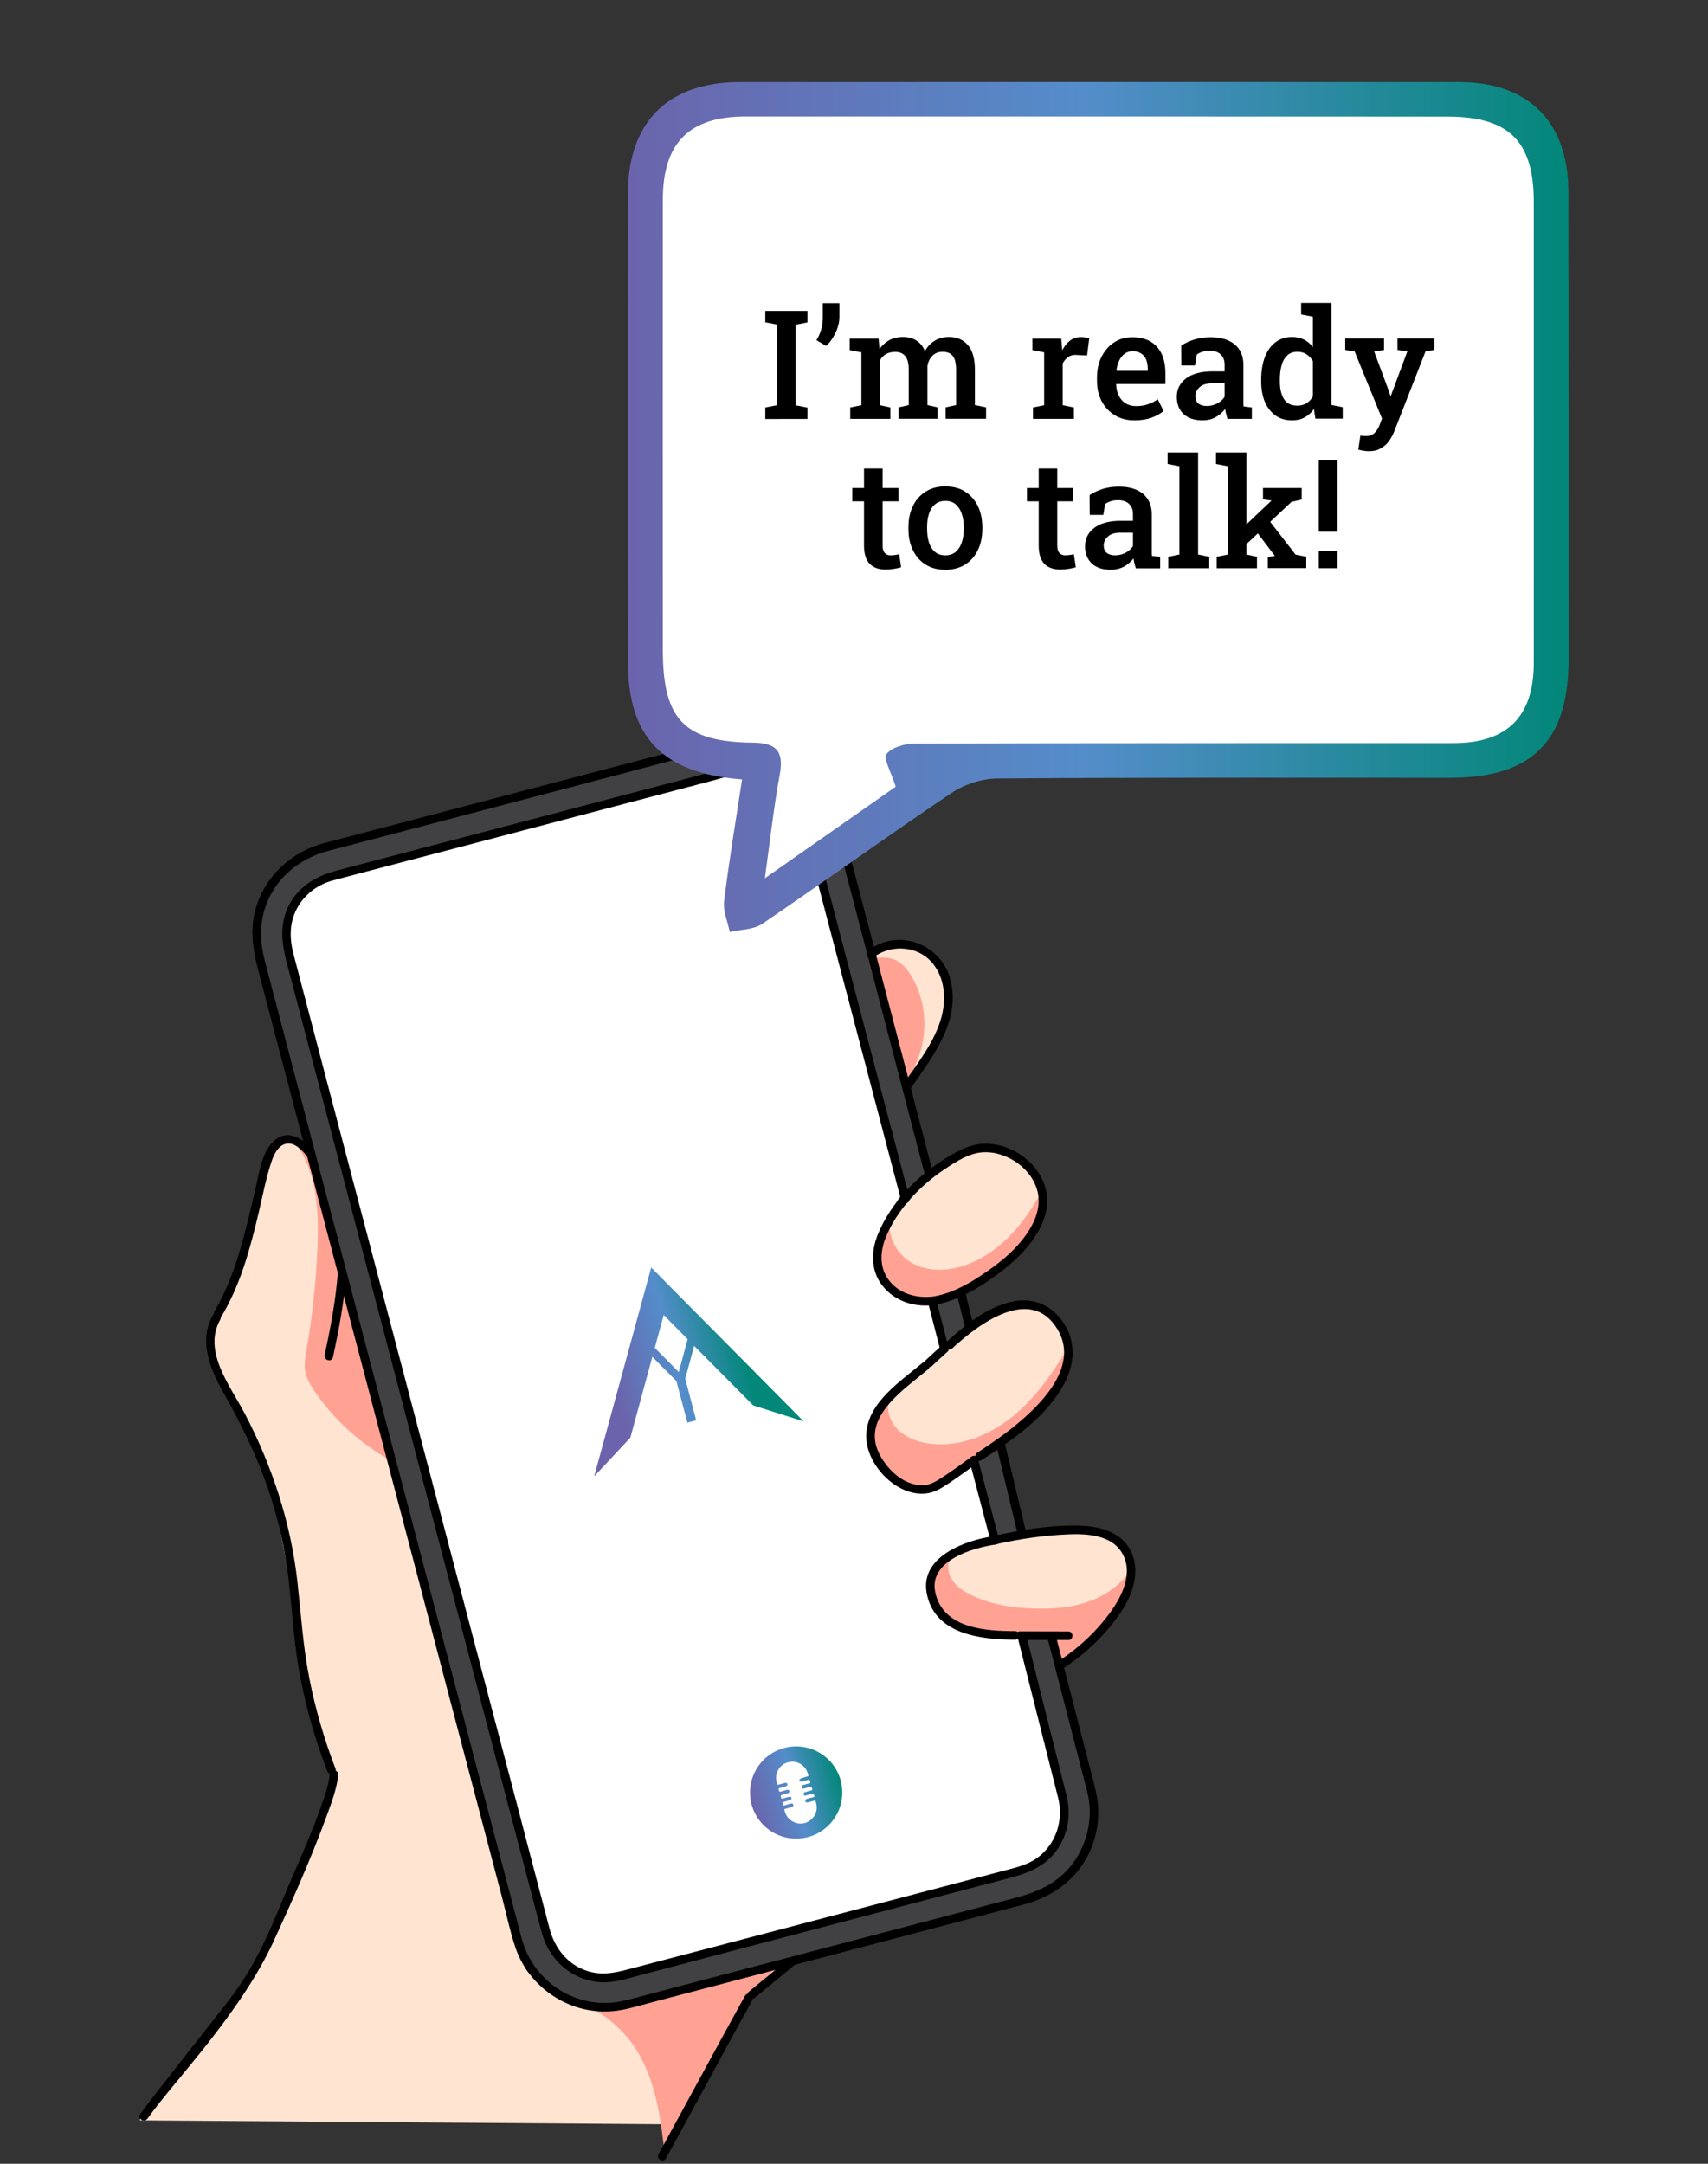
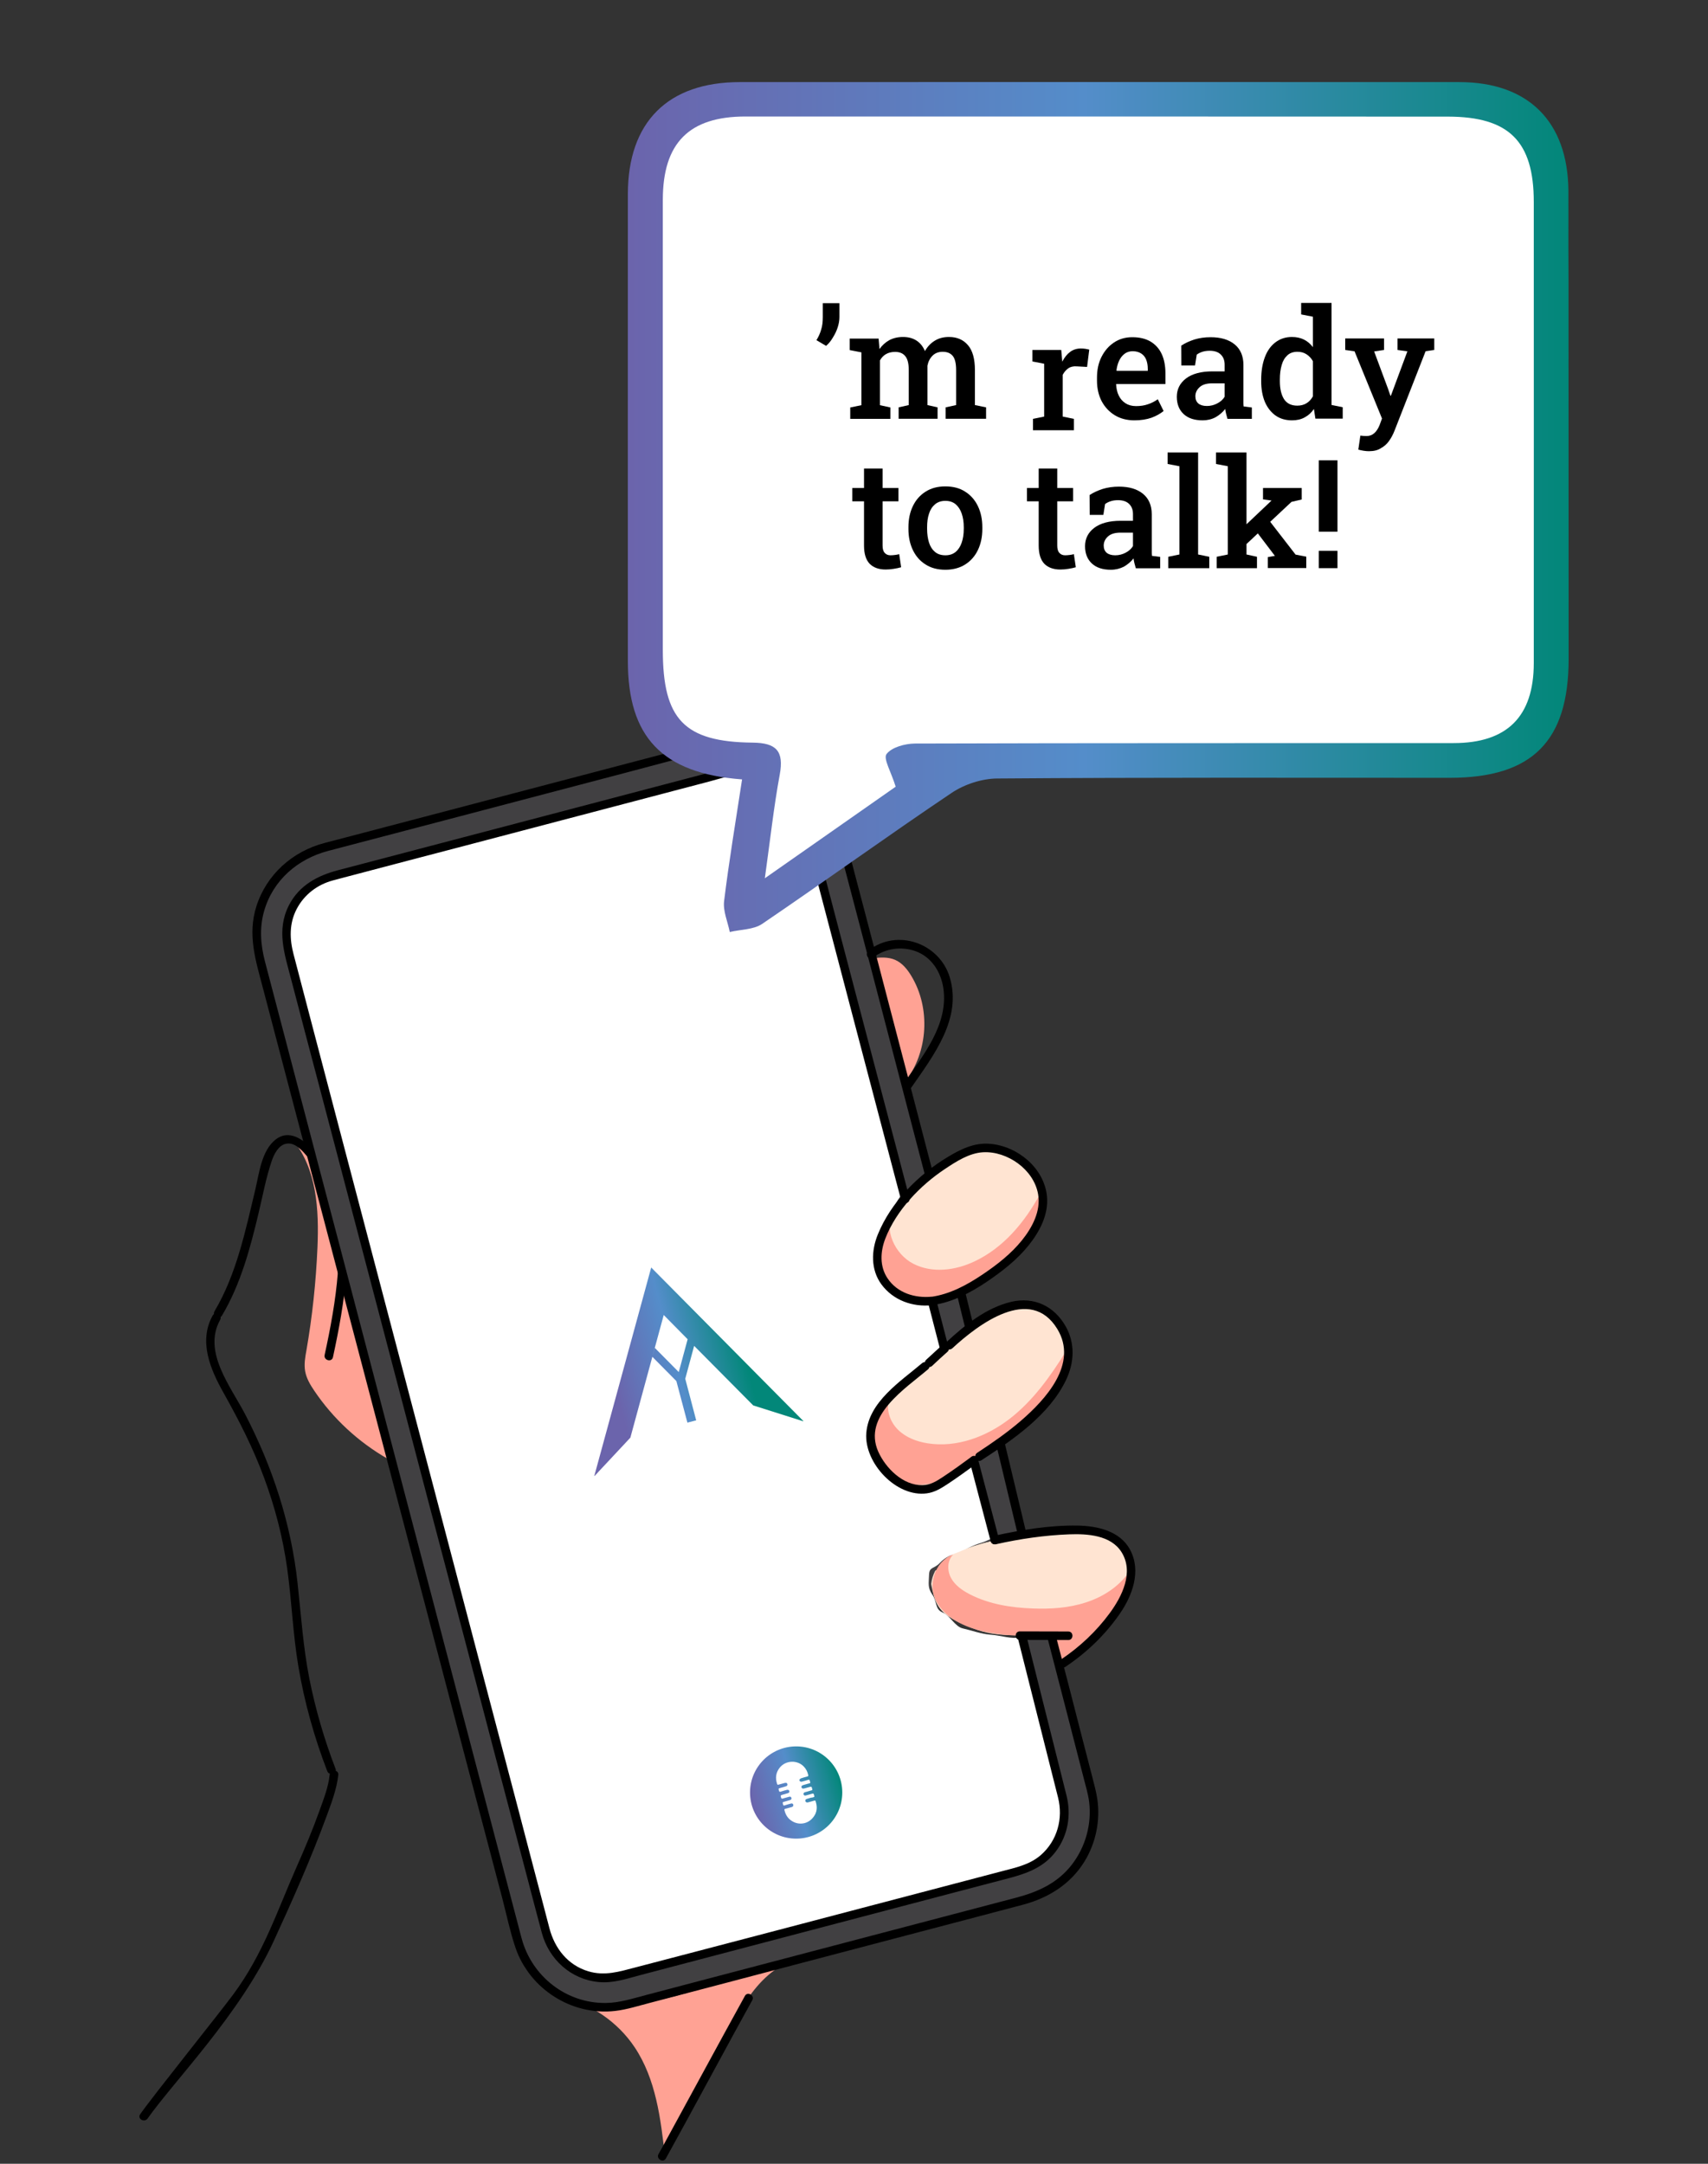
<svg xmlns="http://www.w3.org/2000/svg" version="1.1" x="0px" y="0px" viewBox="0 0 1500 1900" style="enable-background:new 0 0 1500 1900;" xml:space="preserve">
  <rect x="0" y="0" width="1500" height="1900" fill="#333333" stroke="none" />
  <style type="text/css">
	.st0{fill:#FFE4D2;}
	.st1{fill:#FFA294;}
	.st2{fill:#414042;}
	.st3{fill:#FFFFFF;}
	.st4{fill-rule:evenodd;clip-rule:evenodd;fill:url(#SVGID_1_);}
	.st5{fill:url(#SVGID_2_);}
	.st6{fill:url(#SVGID_3_);}
	.st7{fill-rule:evenodd;clip-rule:evenodd;fill:url(#SVGID_4_);}
	.st8{fill:url(#SVGID_5_);}
	.st9{fill:url(#SVGID_6_);}
	.st10{fill-rule:evenodd;clip-rule:evenodd;fill:url(#SVGID_7_);}
	.st11{fill:url(#SVGID_8_);}
	.st12{fill:url(#SVGID_9_);}
	.st13{fill-rule:evenodd;clip-rule:evenodd;fill:url(#SVGID_10_);}
	.st14{fill:url(#SVGID_11_);}
	.st15{fill:url(#SVGID_12_);}
</style>
  <g id="BG">
</g>
  <g id="Layer_1">
    <g>
      <g>
-         <path class="st0" d="M830.1,859.2c-3.9-13-13.6-23.6-26.2-28.6c-10.5-4.2-26.2-4.7-33.2,5.2c-3.3,0.4-6.1,3.1-5.1,7.5     c7.7,33.6,23.4,65.6,26.7,100.2c0.5,5.6,7.1,7.4,10.4,2.8c9.3-12.9,18.5-26.2,23.3-41.6C830.5,890.8,834.4,873.6,830.1,859.2z" />
        <path class="st1" d="M766.3,841.5c6.6-0.9,13.6-1.3,19.7,1.3c6.3,2.7,10.8,8.3,14.3,14.1c17.1,28.2,14.9,66.8-5.3,92.8     c-0.2-17.4-5.8-34.2-11.3-50.7C777.5,880.5,771.3,861.9,766.3,841.5z" />
        <g>
-           <path class="st0" d="M596.4,1865.4c8.3-16.7,15.8-32.7,27.2-47.4c10.3-13.2,17.2-26.2,23.7-41.7c5.6-13.3,16-27.1,27-37.1      c5.8-5.2,13.8-7.1,19.3-12.6c0.9-0.9,1.6-1.8,2.3-2.8c-1.8-0.1-3.6,0-5.3,0.1c-3.8,0.2-7.8,0.7-11.7,0.3      c-0.1,0.2-0.2,0.3-0.2,0.5c-37.3,13.7-63.2,13-100.5,26.7c-17.5,6.4-48.4,15.7-66.7,9.4c-14.5-5-35.6-20.9-44.7-33      c-22.8-30.3-23.6-74-33-109.9c-10.3-39.5-15.9-74.8-28.3-113.8c-12.3-38.9-19.8-81-33.4-119.5c-0.3-6.4-2.8-12.4-4.8-18.5      c-2.6-7.9-5.3-15.7-7.9-23.6c-4.9-15-9.6-30.1-14.2-45.2c-9.1-30.2-17.5-60.6-25.2-91.2c-7.6-30.2-14.6-60.5-20.9-91      c-6.3-30.5-11-61.7-21-91.2c-3.9-11.5-10.1-26.1-25.1-22.9c-3.9,0.8-7.3,2.8-10,5.4c-0.3-1.2-2.3-1.8-2.9-0.4      c-4.3,9.6-7.8,19-10.6,29.2c-2.9,10.7-5.5,21.3-8.1,32.1c-4.9,20.1-9,40.7-16.6,59.9c-7.1,17.9-16.8,35.2-18.3,54.7      c-1.5,20.2,9.6,34.7,20.1,50.7c21.3,32.4,31,70.1,38.7,107.7c8.6,41.9,16.4,83.9,24.8,125.9c4.6,23,8.1,46.6,15.5,68.9      c2.2,6.6,4.8,13.5,7.8,20.2c-8.7,28.7-16.3,57.6-26.8,85.7c-11.5,30.7-25.3,60.4-41.6,88.8c-8.1,14.1-16.9,28-26.1,41.4      c-4.6,6.7-9.4,13.3-14.3,19.8c-4.7,6.2-61.3,62.7-61.8,70.9" />
          <path class="st0" d="M897.8,1021.7c-12.3-9.5-29.1-17.6-44.8-12.9c-10,2.9-18.8,9.3-26.8,16.4c-4,2.3-7.6,5.3-11.3,8.3      c-6,4.9-12,9.9-17.4,15.5c-10.1,10.3-18.7,22.1-23.6,35.8c-5.1,14.1-3.7,28.7,5.7,40.6c3.9,5,8.8,9.7,14.5,12.6      c7.4,3.8,15.4,3.4,23.5,2.6c15.8-1.6,29.7-5.9,42.6-15.3c12.4-9,24-19.2,34.7-30.3c9.9-10.3,22.7-23,23.3-38.1      C918.7,1042.6,908.4,1029.9,897.8,1021.7z" />
          <path class="st0" d="M930.4,1166.7c-7.6-12.6-20.3-19.4-34.6-20.8c-2.2-0.2-3.9,0.8-5.1,2.3c-17.4,1-35,13.2-48.3,26.6      c-9.5,6.2-18.5,13.5-27.2,20.3c-12.3,9.6-24.4,19.8-35.5,30.8c-9.4,9.4-18,21.1-16.8,35.1c1.2,13.5,11.7,27.7,21.7,36.4      c24.5,21.1,57.7-4.1,77.5-19.5c13.7-10.6,27.6-20.9,40.8-32.1c11-9.3,22.5-19.5,28.6-32.9      C938.3,1198.4,938.8,1180.6,930.4,1166.7z" />
          <path class="st0" d="M994.1,1375.5c-2.6-18.8-16.5-30.6-33.8-32.6c-20.3-2.4-41.8,0.6-61.8,4c-11.5,2-23,4.6-34.2,7.8      c-5.4,1.6-10.8,3.3-16.1,5.2c-4.8,1.7-10.3,3-14.2,6.5c-4.1,1.9-7.3,6.8-9.7,12.1c-3.9-0.1-8.1,3.2-7.2,8.2      c0.6,3.7,1.2,7.5,2.1,11.1c0,0.1,0.1,0.2,0.1,0.3c1.4,6,3.5,11.7,8,16.4c6.9,7.3,18,11.6,27.2,15.3c11.2,4.5,23,6,35.1,6      c10.3,0,20.9-1.5,31.2-0.6c3.3,5.3,5.1,11.6,5.9,17.8c0.5,4.4,5.1,8.5,9.6,5.5c15.4-10.3,29.1-22.9,40.4-37.6      C987.4,1407.1,996.6,1393.8,994.1,1375.5z" />
          <path class="st1" d="M784.2,1063.2c-8.4,16.5,1.6,38.2,18.1,46.6s36.8,5.8,53.6-2.2c25.3-11.9,44.2-34.5,57.5-59.2      c2.1,17.1-4.7,34.5-15.4,47.9s-25.3,23.4-40.2,32c-11.8,6.8-24.4,13-38,14.6c-13.6,1.6-28.4-2.1-37.4-12.4      c-7.4-8.5-10-20.5-8.5-31.7C775.4,1087.7,780.6,1077.3,784.2,1063.2z" />
          <path class="st1" d="M780.8,1229c-2.8,9.3,1,19.7,7.9,26.5c6.9,6.8,16.5,10.4,26.1,11.9c25.5,4,51.7-5.9,72.1-21.7      c20.4-15.8,35.7-37.3,49.3-59.2c0.5,15-5.8,29.5-14.8,41.5c-9,12-20.5,21.8-31.9,31.4c-17.9,15.2-36.3,30.6-58.2,39.2      c-10.5,4.1-22,6.6-33,4.3c-15.9-3.3-29-16.9-32.3-32.9C762.7,1254.2,769.1,1236.8,780.8,1229z" />
          <path class="st1" d="M837.1,1365.1c-5.3,5.1-5.4,14-1.9,20.5s9.9,10.9,16.4,14.3c16.9,8.7,36.2,11.8,55.3,12.5      c15.7,0.6,31.7-0.4,46.7-5.3c15-4.8,29-13.8,37.9-26.7c-2.4,35.1-26.8,67.7-59.8,79.9c-3-8-5.9-16-8.9-24      c-22.5,0.5-45.5,0.7-67-5.9c-14.6-4.5-29.1-13.1-34.9-27.3S822.9,1369.3,837.1,1365.1z" />
          <path class="st1" d="M257.2,1001c21.1,25.5,23,61.4,21.6,94.4c-1.3,30.3-4.5,60.5-9.7,90.4c-1.1,6-2.2,12.2-1.1,18.3      c1.1,6.2,4.4,11.8,8,17.1c16.5,24.5,38.8,45.1,64.5,59.8c-15-87.5-36.6-173.9-64.5-258.2C273.2,1014.4,269.5,1005,257.2,1001z" />
          <path class="st1" d="M493.6,1753.6c25.7,6,49,22,63.7,44c18.7,27.9,23,62.8,26.7,96.3c6.7-28.4,25.4-52.2,39.5-77.7      c18.5-33.4,31.8-73.6,65.4-91.7c-25.3,7.5-50.6,15.1-76,22.6C577.1,1757.6,539.3,1768.3,493.6,1753.6z" />
          <path class="st2" d="M962.2,1583.7l-38.4-145.1c-11,1.4-22.3,1.5-33.2,0.6c-8.7-0.7-17.4-1.8-25.9-3.7      c-7.3-1.7-14.7-3.3-21.7-6.2c-7.4-3-13.9-7.4-18.6-14c-4.5-6.3-7-13.9-6.8-21.6c0.2-7.8,3.2-15.4,8.6-21.2      c5.5-5.9,12.9-10.3,20.4-13.1c8.3-3.2,17.3-4.1,25.8-6.7c8.8-2.7,17.5-6,26.7-7.2l-20.8-78.6c-5.2,4.6-10.8,8.8-17.1,11.6      c-1,0.4-2.1,0.4-2.9-0.2c-7.3,7.3-14.6,14.7-22.7,21c-8.8,6.8-18.8,11.5-30.2,10.1c-8.7-1.1-17-4.1-24-9.5      c-12.3-9.7-16.9-25.8-14.7-40.9c1.2-8,4.2-15.7,8.7-22.4c2.8-4.2,6.2-7.9,9.8-11.4c4.7-4.7,9.6-9.2,14.6-13.7      c9.5-8.5,19-16.9,28.9-24.9c4.5-3.7,9.1-7.4,13.4-11.4c3.4-3.1,6.6-6.5,9.1-10.3l-7.7-29.2c-8,3.7-16.6,6-25.6,6.1      c-9.3,0.1-18.8-2.1-27.2-6.1c-5.9-2.8-11.2-6.8-14.9-12.2c-6.7-9.9-5.5-22.6-1.7-33.3c4.5-12.8,12.1-24.3,20.3-35      c6.6-8.6,13.8-16.8,21.3-24.7L727.5,697c-14.4-39.3-61-51.2-78.5-46.5L264,750c-17.6,4.7-44,55.7-39.3,73.3l235,901.3      c4.7,17.6,61.5,44.6,79.1,39.9l379.5-100.4C936,1659.4,965.4,1622.9,962.2,1583.7z" />
          <path class="st3" d="M932.5,1568.5l-35.3-130.6c-10.3,1.4-17.1-1.7-27.4-2.5c-8.1-0.6-16.3-3.7-24.3-5.5      c-6.9-1.6-11.1-11.3-17.7-14c-6.9-2.8-4.7-9.7-9.1-15.8c-4.2-5.9-3-9.9-2.8-17.2c0.2-7.4,4.5-5.1,9.5-10.5      c5.2-5.5,10.8-7.4,17.8-10.1c7.8-3,10.1-4.9,18.1-7.4c8.3-2.6,4.6-2.9,13.2-4l-19.4-67.6c-4.9,4.4-1.2,0.7-7.1,3.4      c-0.9,0.4-6.6,4.3-7.4,3.7c-6.8,6.8-9.6,7.3-17.2,13.2c-8.3,6.4-20.5,1-31.2-0.3c-8.2-1-10.9-9.3-17.4-14.4      c-11.5-9.1-13.4-19.6-11.4-33.8c1.1-7.5,3.5-13.1,7.7-19.4c2.6-4,5.3-6.2,8.6-9.5c4.4-4.4,8.9-8.1,13.5-12.3      c8.9-8,16.3-15.2,25.5-22.8c4.3-3.5,7.4-3,11.4-6.8c3.1-2.9-6-6.5-3.7-10.1l-7.4-31.7c-7.5,3.4-8.1-0.1-16.6,0      c-8.7,0.1-11.2-4.9-19.1-8.6c-5.5-2.6-5.5-11.2-8.9-16.3c-6.3-9.3-5.1-13-1.5-23.1c4.2-12,1.3-20.2,9-30.2      c6.2-8.1,5.2-10.4,12.3-17.7l-85.4-323.3c-12.4-46.6-49.8-51.1-66.3-46.6L275.1,777c-16.5,4.4-27.4,44.6-23,61.1L475.4,1692      c4.4,16.5,32.7,51.1,49.3,46.6l375.7-97.9C916.9,1636.3,939.1,1615.1,932.5,1568.5z" />
          <g>
            <path d="M296.7,1117.6c-1.9,24.3-6.4,48.4-11.6,72.2c-1,4.7,6.2,6.7,7.3,2c5.3-24.5,9.9-49.2,11.8-74.2       C304.6,1112.7,297.1,1112.8,296.7,1117.6L296.7,1117.6z" />
            <path d="M195,1155.1c16.4-27.6,24.7-58.9,32.1-89.9c3.6-15.2,6.5-30.9,11.5-45.7c2-5.9,5.9-13.9,12.7-15.2       c7.9-1.6,14.4,6.4,19,11.7c3.2,3.7,8.5-1.7,5.3-5.3c-8.6-9.8-21.5-19.8-33.9-9.8c-12,9.8-14.1,29.2-17.4,43.3       c-8.8,36.6-16.5,74.4-35.9,107.2C186,1155.5,192.5,1159.3,195,1155.1L195,1155.1z" />
            <path d="M186.8,1155.1c-12.6,22.6-2.1,47.3,9.5,67.9c13.6,24.2,26.1,48.7,35.7,74.8c9.5,25.6,16.4,52.2,20.2,79.3       c4,28.6,5,57.5,9.8,85.9c5.3,31.5,13.9,62.4,25.4,92.2c1.7,4.5,9,2.5,7.3-2c-9.9-25.7-17.6-52.1-23-79.1       c-5.5-27.9-7.3-56.1-10.4-84.2c-5.7-52.1-22-102-46.2-148.4c-12.5-24-37.3-54.6-21.8-82.5       C195.7,1154.7,189.2,1150.9,186.8,1155.1L186.8,1155.1z" />
            <path d="M766.6,841c10.6-8.2,24.7-10.3,37.4-5.8c14.1,5.1,22.4,18.3,24.5,32.7c4.5,31.9-17.7,58.6-34.6,83.2       c-2.8,4,3.8,7.8,6.5,3.8c19.4-28.1,44.6-60.3,33.7-96.7c-9-29.9-45.9-43.2-71.2-23.7C759,837.4,762.7,843.9,766.6,841       L766.6,841z" />
            <path d="M819.4,1145.9c17.3-2.4,33.1-10.9,47.4-20.5c13.4-9.1,26.4-19.2,36.6-31.9c9.6-12,17.5-26.9,16.1-42.7       c-1.1-12.3-7.5-23.5-16.6-31.7c-9.2-8.2-20.9-13.6-33.2-14.7c-14-1.3-26,4.7-37.6,11.7c-25.7,15.5-49.6,39.5-61.1,67.7       c-5.9,14.3-6.4,31,3,43.9c10.3,14.1,27.5,20.2,44.4,18.4c4.8-0.5,4.8-8,0-7.5c-14.8,1.5-30.4-3.2-39-16.2       c-7-10.5-6.3-23.4-1.9-34.8c9.6-24.8,30.6-46.7,52.5-61.2c9.9-6.6,21.2-13.9,33.3-14.6c10.9-0.6,21.8,3.3,30.6,9.7       c8.9,6.5,15.9,16.1,17.8,27.2c2.5,14.8-5.2,29.2-14.2,40.4c-9.6,11.9-21.8,21.4-34.4,29.9c-13.8,9.3-28.9,17.5-45.6,19.8       C812.7,1139.3,814.7,1146.5,819.4,1145.9z" />
            <path d="M809.8,1197c-19,16.1-46.9,33.9-49,61.4c-2,26.2,26.4,56.6,53.2,52.9c6.6-0.9,12-4.1,17.5-7.7       c8.7-5.7,17.2-11.9,25.6-18c3.9-2.8,0.1-9.4-3.8-6.5c-8.2,6-16.4,12-24.9,17.6c-5.7,3.8-11.2,7.3-18.3,7.4       c-17,0.4-32.3-14.9-38.8-29.4c-13.9-31.4,23.6-55.2,43.7-72.3C818.8,1199.2,813.4,1193.9,809.8,1197L809.8,1197z" />
            <path d="M826.8,1181.7c-4.5,4.1-9,8.2-13.4,12.3c-3.5,3.3,1.8,8.7,5.3,5.3c4.4-4.2,8.9-8.3,13.4-12.3       C835.8,1183.8,830.4,1178.5,826.8,1181.7L826.8,1181.7z" />
            <path d="M935.6,1463.7c18.7-12.5,35.1-28.2,47.9-46.8c11.1-16.1,18.9-37.4,9-56c-8.8-16.6-28.8-21-46.1-21.3       c-24.6-0.4-49.8,3.8-73.8,9.1c-4.7,1-2.7,8.3,2,7.3c21.1-4.7,42.7-7.9,64.3-8.7c15.9-0.6,36.7,0.6,46.1,15.7       c11,17.7,0.4,38.8-10.5,53.6c-11.7,15.9-26.3,29.6-42.7,40.6C927.8,1459.9,931.6,1466.4,935.6,1463.7L935.6,1463.7z" />
            <path d="M895.7,1440c14.2,0,28.3,0.1,42.5,0.1c4.8,0,4.9-7.5,0-7.5c-14.2,0-28.3-0.1-42.5-0.1       C890.8,1432.4,890.8,1440,895.7,1440L895.7,1440z" />
            <path d="M289.5,1558.5c-1.1,10.7-5.3,21.3-8.9,31.4c-6,16.7-12.9,33.2-20.1,49.4c-16.9,38.2-29.2,76.4-55.8,112.2       c-12.2,16.5-69.8,88.2-81.6,105c-2.8,4,3.7,7.7,6.5,3.8c22.7-32.3,81.3-91.8,110.8-155.9c16.6-36.1,32.2-71.2,46-108.5       c4.4-12,9.3-24.6,10.7-37.4C297.5,1553.6,290,1553.7,289.5,1558.5L289.5,1558.5z" />
            <path d="M654.2,1752.6c-23.6,42.8-46.8,85.8-70.2,128.6c-5.1,9.4-0.5,1-5.7,10.3c-2.3,4.2,4.2,8.1,6.5,3.8       c23.6-42.8,37-67.9,60.4-110.8c5.1-9.4,10.3-18.8,15.5-28.2C663,1752.2,656.5,1748.4,654.2,1752.6L654.2,1752.6z" />
            <path d="M855.1,1164.8c-2.3-9.4-4.6-18.7-6.9-28.1c-1.2-4.7-8.4-2.7-7.3,2c2.3,9.4,4.6,18.7,6.9,28.1       C849,1171.5,856.3,1169.5,855.1,1164.8L855.1,1164.8z" />
            <path d="M818.8,1027.9c-10.3-39.6-20.6-79.2-31-118.8c-7.9-30.4-15.8-60.7-23.8-91.1c-6.7-25.6-13.5-51.3-20.2-76.9       c-5-19.1-8.5-40.8-19.4-57.6c-19.5-29.9-56.2-43.6-90.6-34.9c-9,2.3-17.9,4.7-26.9,7.1c-47,12.3-93.9,24.7-140.9,37       c-49.1,12.9-98.2,25.8-147.3,38.7c-11.3,3-22.7,5.9-34,8.9c-27.9,7.4-50.6,27.6-59.5,55.4c-8,25-0.7,47.7,5.6,71.5       c8,30.6,16.1,61.1,24.1,91.7c12.1,45.9,24.1,91.8,36.2,137.6c14.2,53.9,28.3,107.7,42.5,161.6c14.3,54.5,28.7,109.1,43,163.6       c12.6,48,25.2,96.1,37.9,144.1c8.9,33.8,17.8,67.6,26.7,101.4c3.7,14.2,6.7,28.8,11.4,42.8c12.3,36.4,49.4,60.2,87.6,55.8       c10.5-1.2,20.8-4.6,31-7.2c44.6-11.7,89.2-23.4,133.8-35.2c50.7-13.3,101.5-26.7,152.2-40c13.6-3.6,27.3-7.2,40.9-10.8       c22.4-5.9,41.9-17.9,54.3-38c10-16.3,14-35.8,11.3-54.7c-1-6.8-2.9-13.5-4.6-20.2c-6.4-24.7-12.8-49.4-19.1-74.1       c-4.1-15.8-8.2-31.7-12.3-47.5c-1.2-4.7-8.5-2.7-7.3,2c10.5,40.5,21,81,31.4,121.6c1.7,6.7,3.8,13.5,4.7,20.5       c2.4,19.6-3.2,39.7-15.3,55.3c-12.5,16.1-29.7,23.8-48.6,28.8c-38.8,10.2-77.6,20.4-116.4,30.6       c-51.9,13.6-103.7,27.3-155.6,40.9c-17.8,4.7-35.7,9.4-53.5,14.1c-11.5,3-23,6.8-35,6.9c-34.6,0.5-64.9-23.2-73.9-56.4       c-1.2-4.3-2.3-8.6-3.4-12.9c-6.7-25.5-13.4-50.9-20.1-76.4c-11-41.9-22-83.8-33-125.6c-13.6-51.6-27.1-103.3-40.7-154.9       c-14.2-54.1-28.4-108.1-42.6-162.2c-13.1-49.9-26.2-99.9-39.4-149.8c-10.1-38.5-20.2-76.9-30.3-115.4       c-5.3-20.3-10.7-40.6-16-60.9c-3.8-14.6-5-29.3-0.8-44.1c7.7-27.2,29.4-45.9,56.2-53c34.3-9,68.6-18,102.9-27       c52.5-13.8,105-27.6,157.5-41.4c29.1-7.6,58.2-15.6,87.4-23c35.9-9.1,74.3,9,88.7,43.6c6.9,16.6,10.1,35.5,14.6,52.8       c8.6,32.9,17.3,65.8,25.9,98.7c12.5,47.8,24.9,95.6,37.4,143.4c3.1,11.8,6.2,23.7,9.3,35.5       C812.7,1034.6,820,1032.6,818.8,1027.9L818.8,1027.9z" />
            <path d="M900.5,1342.8c-5.9-24.8-11.9-49.5-17.8-74.3c-1.1-4.7-8.4-2.7-7.3,2c5.9,24.8,11.9,49.5,17.8,74.3       C894.4,1349.6,901.6,1347.6,900.5,1342.8L900.5,1342.8z" />
            <path d="M894.4,1440.4c10,39.8,20.1,79.6,30.1,119.4c1.6,6.2,3.1,12.4,4.7,18.6c4.6,18.4-0.6,37.8-15.1,50.5       c-10,8.7-22.5,11.1-34.9,14.4c-40.6,10.7-81.2,21.3-121.8,32c-50.2,13.2-100.3,26.4-150.5,39.5c-16.4,4.3-32.8,8.6-49.3,12.9       c-13.7,3.6-26.6,7.6-40.9,3.3c-18.1-5.4-29.6-20.2-34.2-37.9c-1.7-6.5-3.4-13-5.1-19.5c-7.4-28.1-14.8-56.2-22.1-84.3       c-11.2-42.6-22.4-85.1-33.6-127.7c-13.3-50.7-26.7-101.5-40-152.2c-13.9-52.7-27.7-105.5-41.6-158.2       c-12.6-47.9-25.2-95.8-37.8-143.7c-9.7-36.9-19.4-73.8-29.1-110.8c-5.1-19.6-10.3-39.2-15.4-58.8c-3.5-13.3-3.9-26.9,2.7-39.6       c6.6-12.7,18.1-21.5,31.9-25.2c3-0.8,6-1.6,9-2.4c38-10,75.9-20,113.9-29.9c50.9-13.4,101.8-26.7,152.6-40.1       c18.1-4.8,36.3-9.5,54.4-14.3c7.9-2.1,15.7-4.6,23.7-6.1c21.2-4,42.9,6.7,52.8,25.8c2.3,4.5,3.7,9.3,4.9,14.1       c3.4,12.8,6.7,25.6,10.1,38.4c12.6,48,25.2,96,37.8,144c11.4,43.5,22.9,87,34.3,130.5c1.8,6.9,3.6,13.8,5.5,20.8       c1.2,4.7,8.5,2.7,7.3-2c-7.1-27.1-14.2-54.2-21.4-81.3c-13.7-52-27.3-104-41-155.9c-8.6-32.9-17.2-65.8-25.9-98.7       c-7.4-28-33.6-47.6-63.1-43.5c-9,1.3-18,4.3-26.8,6.6c-43.5,11.4-86.9,22.8-130.4,34.3c-49.8,13.1-99.6,26.2-149.3,39.2       c-14.6,3.8-29.2,7.7-43.8,11.5c-18,4.7-34,13.1-43.1,30.5c-11.5,22.2-3.9,43.4,1.8,65.4c7.7,29.4,15.4,58.8,23.2,88.2       c11.6,44.1,23.2,88.2,34.8,132.3c13.7,52.1,27.4,104.2,41.1,156.4c14,53.4,28,106.8,42.1,160.1c12.6,47.9,25.2,95.7,37.7,143.6       c9.4,35.6,18.7,71.2,28.1,106.8c4.4,16.6,8.6,33.2,13.1,49.7c6.2,23.3,25.4,40.9,49.7,43.3c12.4,1.3,24.3-2.7,36.2-5.9       c42.1-11.1,84.2-22.1,126.2-33.2c50.4-13.3,100.9-26.5,151.3-39.8c15.6-4.1,31.3-8.2,46.9-12.3c15.9-4.2,30.6-9.5,41.1-23.4       c10.8-14.3,13.7-32.2,9.4-49.3c-1.5-6.2-3.1-12.4-4.7-18.7c-6.3-25.1-12.6-50.1-18.9-75.2c-3.7-14.7-7.4-29.5-11.1-44.2       C900.5,1433.7,893.2,1435.7,894.4,1440.4L894.4,1440.4z" />
            <path d="M851.6,1283.3c6.1,23.3,12.3,46.7,18.4,70c1.2,4.7,8.5,2.7,7.3-2c-6.1-23.3-12.3-46.7-18.4-70       C857.6,1276.6,850.4,1278.6,851.6,1283.3L851.6,1283.3z" />
            <path d="M815.5,1145.6c3.3,12.7,6.5,25.3,9.8,38c1.2,4.7,8.5,2.7,7.3-2c-3.3-12.7-6.5-25.3-9.8-38       C821.6,1138.9,814.3,1140.9,815.5,1145.6L815.5,1145.6z" />
-             <path d="M663.1,1754.1c11.7-9.6,23.3-19.3,35-28.9c3.7-3.1-1.6-8.4-5.3-5.3c-11.7,9.6-23.3,19.3-35,28.9       C654,1751.9,659.4,1757.2,663.1,1754.1L663.1,1754.1z" />
            <path d="M836.4,1183.9c22.8-21.1,68.5-55.6,92.1-17c18.7,30.6-10.2,62-32.3,81c-11.9,10.2-24.9,19.2-38,27.8       c-4,2.6-0.3,9.2,3.8,6.5c27.7-18.1,59.3-39.5,74.1-70.2c7.4-15.3,8.3-32.4-0.3-47.5c-10.1-17.7-27.7-26-47.6-21.4       c-21.9,5.1-41,20.5-57.1,35.5C827.5,1181.9,832.8,1187.2,836.4,1183.9L836.4,1183.9z" />
-             <path d="M872.8,1348.9c-24.7,3.5-64.8,17.8-59,49.8c6.6,36.5,47.5,41,77.6,41.1c4.8,0,4.9-7.5,0-7.5c-26.1-0.1-63.1-2.3-70-34       c-6.1-27.9,33-39.3,53.4-42.1C879.6,1355.4,877.6,1348.2,872.8,1348.9L872.8,1348.9z" />
          </g>
          <linearGradient id="SVGID_1_" gradientUnits="userSpaceOnUse" x1="479.392" y1="750.736" x2="596.545" y2="750.736" gradientTransform="matrix(0.967 -0.255 0.255 0.967 -117.788 603.299)">
            <stop offset="0" style="stop-color:#6B64AC" />
            <stop offset="0.485" style="stop-color:#548DCA" />
            <stop offset="1" style="stop-color:#028779" />
          </linearGradient>
          <polygon class="st4" points="571.9,1113 521.9,1296.1 522.2,1296 553.6,1262.4 582.9,1154.7 603.9,1176 596.1,1204.8       575,1183.5 572.9,1191.4 594,1212.7 603.7,1249.2 611.4,1247.2 601.8,1210.7 609.6,1181.8 661.5,1234.1 705.4,1248       705.6,1247.9     " />
        </g>
      </g>
      <g>
        <g>
          <linearGradient id="SVGID_2_" gradientUnits="userSpaceOnUse" x1="551.445" y1="445.066" x2="1377.591" y2="445.066">
            <stop offset="0" style="stop-color:#6B64AC" />
            <stop offset="0.485" style="stop-color:#548DCA" />
            <stop offset="1" style="stop-color:#028779" />
          </linearGradient>
          <path class="st5" d="M1377.5,246c0,8.9,0,18.2,0,27.6c0,101.7,0.1,203.4,0.1,305.1c0,72.2-32,104.2-104.1,104.3      c-132.6,0-265.2-0.4-397.8,0.6c-13.4,0.1-28.7,5.1-39.9,12.6c-56,37.6-110.7,77.2-166.5,115.1c-7.6,5.1-18.8,4.8-28.4,7.1      c-1.8-9-6-18.3-5-27c4.3-35.2,10.2-70.2,15.8-107c-70.5-5.3-100.3-37.5-100.3-104c0-136.7-0.1-273.4,0-410.1      c0.1-63.1,35.1-98.1,98.1-98.2c210.7-0.1,421.4-0.1,632.1,0c60.6,0,95.3,34.7,95.8,95.3c0.1,14.4,0,28.9,0,46.3" />
          <path class="st3" d="M786.6,690.8c-4-13.1-11.1-24.7-8-28.7c4.6-6,16.2-9.1,24.8-9.2c157.7-0.5,315.4-0.3,473.2-0.4      c47.1,0,70.3-23.4,70.4-70.1c0.1-135,0-270,0-405c0-53.3-21.7-74.9-75.3-75c-205.7-0.1-411.4-0.1-617-0.1      c-49.5,0-72.6,23.2-72.6,73.2c-0.1,131.7,0,263.5,0,395.2c0,60.9,18.7,80.8,78.9,81.4c20.7,0.2,27.6,7.3,23.8,28      c-5.2,28.1-8.3,56.6-13.1,91.1C714.7,741.1,752.4,714.7,786.6,690.8z" />
        </g>
        <g>
-           <path d="M672.1,367.8v-10l10.3-2v-70.8l-10.3-2V273h37v10.1l-10.3,2v70.8l10.3,2v10H672.1z" />
          <path d="M725.5,303.7l-8.5-5c1.9-3,3.3-6.2,4.2-9.4c1-3.2,1.4-6.8,1.4-10.8v-12.3h14.6v12.2c0,2.9-0.5,5.9-1.5,9      c-1,3.1-2.4,6.1-4.2,8.9C729.8,299.3,727.8,301.7,725.5,303.7z" />
          <path d="M746.7,367.8v-10l9.8-2v-46.4l-10.3-2v-10.1h25.4l0.8,9.2c2.3-3.3,5.2-5.9,8.6-7.8c3.4-1.8,7.5-2.8,12-2.8      c4.6,0,8.5,1,11.8,3.1c3.3,2.1,5.8,5.2,7.5,9.3c2.2-3.9,5-6.9,8.6-9.1c3.5-2.2,7.7-3.3,12.5-3.3c7.1,0,12.6,2.4,16.7,7.2      c4.1,4.8,6.1,12.1,6.1,21.9v30.7l9.8,2v10h-35.5v-10l9.2-2v-30.7c0-5.9-1-10.1-3-12.5c-2-2.4-4.9-3.6-8.8-3.6      c-3.6,0-6.6,1.1-8.9,3.4c-2.3,2.3-3.8,5.2-4.5,8.8v34.6l8.9,2v10h-34.2v-10l8.9-2v-30.7c0-5.7-1-9.8-3.1-12.3      c-2-2.5-5-3.7-8.9-3.7c-3.2,0-5.9,0.7-8.1,2c-2.2,1.3-3.9,3.1-5.2,5.5v39.3l9.2,2v10H746.7z" />
-           <path d="M907.2,367.8v-10l9.8-2v-46.4l-10.3-2v-10.1H932l0.8,8.9l0.1,1.4c1.9-3.7,4.2-6.6,6.9-8.6c2.7-2,5.9-3,9.5-3      c1.2,0,2.5,0.1,3.9,0.3c1.4,0.2,2.5,0.5,3.4,0.7l-1.9,15.2l-9.2-0.5c-3-0.2-5.5,0.4-7.4,1.8c-1.9,1.3-3.5,3.2-4.8,5.6v36.7      l9.8,2v10H907.2z" />
+           <path d="M907.2,367.8l9.8-2v-46.4l-10.3-2v-10.1H932l0.8,8.9l0.1,1.4c1.9-3.7,4.2-6.6,6.9-8.6c2.7-2,5.9-3,9.5-3      c1.2,0,2.5,0.1,3.9,0.3c1.4,0.2,2.5,0.5,3.4,0.7l-1.9,15.2l-9.2-0.5c-3-0.2-5.5,0.4-7.4,1.8c-1.9,1.3-3.5,3.2-4.8,5.6v36.7      l9.8,2v10H907.2z" />
          <path d="M996.3,369.1c-6.6,0-12.4-1.5-17.3-4.5c-4.9-3-8.7-7.1-11.5-12.3c-2.7-5.2-4.1-11.3-4.1-18v-2.7c0-6.9,1.3-13,4-18.3      c2.7-5.3,6.3-9.5,11-12.6c4.7-3.1,10-4.6,16-4.6c6.4,0,11.7,1.3,16,3.8c4.3,2.6,7.6,6.2,9.8,10.9c2.2,4.7,3.3,10.4,3.3,17v9.4      h-43.2l-0.1,0.3c0.2,3.7,0.9,7,2.3,9.8c1.4,2.9,3.3,5.1,5.9,6.8c2.5,1.6,5.6,2.5,9.3,2.5c3.8,0,7.3-0.5,10.4-1.6      c3.1-1,6-2.5,8.7-4.4l5.1,10.3c-2.8,2.3-6.3,4.3-10.6,5.9C1007,368.3,1002,369.1,996.3,369.1z M980.7,325.6h27.3v-1.7      c0-3.1-0.5-5.8-1.4-8.1c-0.9-2.3-2.4-4.1-4.4-5.4c-2-1.3-4.5-2-7.5-2c-2.6,0-5,0.7-7,2.2c-2,1.5-3.6,3.5-4.8,6      c-1.2,2.5-2,5.4-2.4,8.6L980.7,325.6z" />
          <path d="M1056.2,369.1c-7.2,0-12.7-1.8-16.7-5.5c-4-3.7-6-8.8-6-15.2c0-6.6,2.7-12,8.1-16.1c5.4-4.1,13.2-6.2,23.2-6.2h10.7      v-5.9c0-3.7-1.1-6.7-3.4-8.9c-2.2-2.2-5.5-3.3-9.7-3.3c-2.4,0-4.6,0.3-6.4,0.9c-1.9,0.6-3.5,1.4-5,2.5l-1.5,9.5h-12l-0.1-17.4      c3.5-2.3,7.3-4,11.6-5.4c4.3-1.3,9-2,14.2-2c8.9,0,16,2.1,21.1,6.3c5.1,4.2,7.7,10.2,7.7,18v31c0,1,0,1.9,0,2.8      c0,0.9,0.1,1.8,0.2,2.7l7.2,0.9v10h-21.4c-0.4-1.5-0.8-3-1.2-4.4c-0.4-1.4-0.6-2.9-0.8-4.3c-2.3,3-5.2,5.4-8.5,7.3      C1064.1,368.2,1060.3,369.1,1056.2,369.1z M1059.9,356.5c3.3,0,6.4-0.8,9.2-2.3c2.9-1.5,5-3.5,6.4-5.8v-11.8h-10.9      c-4.9,0-8.6,1.1-11.1,3.4c-2.5,2.3-3.7,4.9-3.7,8c0,2.7,0.9,4.8,2.6,6.3C1054.1,355.7,1056.6,356.5,1059.9,356.5z" />
          <path d="M1134.7,369.1c-5.7,0-10.5-1.4-14.6-4.3c-4-2.9-7.1-6.9-9.3-12c-2.1-5.1-3.2-11.1-3.2-18v-1.4c0-7.5,1.1-14.1,3.2-19.7      c2.1-5.6,5.2-10,9.3-13.1c4.1-3.1,8.9-4.7,14.5-4.7c4,0,7.6,0.8,10.6,2.3c3,1.5,5.6,3.7,7.8,6.6v-26.7l-10.3-2v-10.1h10.3h16.4      v89.6l9.8,2v10h-24l-1.3-8.5c-2.2,3.3-4.9,5.7-8.1,7.4C1142.6,368.3,1138.9,369.1,1134.7,369.1z M1139.3,356.2      c3.1,0,5.8-0.7,8.1-2.1c2.3-1.4,4.1-3.4,5.6-6v-31c-1.4-2.5-3.3-4.5-5.6-6c-2.3-1.5-4.9-2.2-8-2.2c-3.6,0-6.5,1-8.8,3.1      c-2.3,2.1-4,4.9-5,8.6c-1.1,3.7-1.6,7.9-1.6,12.8v1.4c0,6.5,1.2,11.7,3.6,15.6C1130.1,354.3,1134,356.2,1139.3,356.2z" />
          <path d="M1202.2,396.2c-1.3,0-2.9-0.1-4.7-0.4c-1.8-0.3-3.3-0.6-4.6-1l1.8-12.3c0.8,0.1,1.7,0.2,2.8,0.3c1.1,0.1,2,0.1,2.6,0.1      c2.7,0,5-0.9,6.9-2.6c1.9-1.7,3.4-4.1,4.6-7.1l2.1-5.7l-24.1-59l-8.2-1.2v-10.1h34.1v10.1l-8.7,1.3l12.2,32.8l2.1,6.1h0.4      l14.5-39l-8.7-1.2v-10.1h32.3v10.1l-7.6,1.1l-27.3,69.8c-1.3,3.3-2.9,6.3-4.8,9c-1.9,2.7-4.4,4.9-7.3,6.4      C1210,395.4,1206.4,396.2,1202.2,396.2z" />
          <path d="M777.8,500.1c-6,0-10.7-1.7-14-5c-3.3-3.4-5-8.7-5-16.1v-38.8h-10.3v-11.7h10.3v-17.1h16.3v17.1H789v11.7h-13.9V479      c0,3,0.6,5.2,1.9,6.5c1.2,1.4,2.9,2.1,5,2.1c1.2,0,2.6-0.1,4.1-0.3c1.5-0.2,2.7-0.4,3.6-0.7l1.7,11.5c-1.9,0.6-4.1,1-6.5,1.4      C782.4,499.9,780,500.1,777.8,500.1z" />
          <path d="M830.3,500.3c-6.8,0-12.6-1.5-17.4-4.6c-4.9-3-8.6-7.3-11.2-12.7s-3.9-11.6-3.9-18.6V463c0-7,1.3-13.2,3.9-18.6      c2.6-5.4,6.3-9.6,11.2-12.7c4.9-3.1,10.6-4.6,17.3-4.6c6.8,0,12.6,1.5,17.4,4.6c4.9,3.1,8.6,7.3,11.2,12.7      c2.6,5.4,3.9,11.6,3.9,18.6v1.4c0,7-1.3,13.2-3.9,18.6c-2.6,5.4-6.3,9.6-11.2,12.7C842.8,498.7,837,500.3,830.3,500.3z       M830.3,487.6c3.6,0,6.6-1,9-3c2.4-2,4.1-4.7,5.3-8.2c1.2-3.5,1.8-7.5,1.8-12.1V463c0-4.5-0.6-8.5-1.8-12      c-1.2-3.5-3-6.2-5.3-8.2c-2.4-2-5.4-3-9.1-3c-3.6,0-6.6,1-9,3c-2.4,2-4.2,4.7-5.3,8.2c-1.2,3.5-1.7,7.5-1.7,12v1.4      c0,4.6,0.6,8.6,1.7,12.1c1.1,3.5,2.9,6.2,5.3,8.2C823.6,486.7,826.7,487.6,830.3,487.6z" />
          <path d="M931.2,500.1c-6,0-10.7-1.7-14-5c-3.3-3.4-5-8.7-5-16.1v-38.8h-10.3v-11.7h10.3v-17.1h16.3v17.1h13.9v11.7h-13.9V479      c0,3,0.6,5.2,1.9,6.5c1.2,1.4,2.9,2.1,5,2.1c1.2,0,2.6-0.1,4.1-0.3c1.5-0.2,2.7-0.4,3.6-0.7l1.7,11.5c-1.9,0.6-4.1,1-6.5,1.4      C935.8,499.9,933.4,500.1,931.2,500.1z" />
          <path d="M975.6,500.3c-7.2,0-12.7-1.8-16.7-5.5c-4-3.7-6-8.8-6-15.2c0-6.6,2.7-12,8.1-16.1c5.4-4.1,13.2-6.2,23.2-6.2H995v-5.9      c0-3.7-1.1-6.7-3.4-8.9c-2.2-2.2-5.5-3.3-9.7-3.3c-2.4,0-4.6,0.3-6.4,0.9c-1.9,0.6-3.5,1.4-5,2.5l-1.5,9.5h-12l-0.1-17.4      c3.5-2.3,7.3-4,11.6-5.4c4.3-1.3,9-2,14.2-2c8.9,0,16,2.1,21.1,6.3c5.1,4.2,7.7,10.2,7.7,18v31c0,1,0,1.9,0,2.8      c0,0.9,0.1,1.8,0.2,2.7l7.2,0.9v10h-21.4c-0.4-1.5-0.8-3-1.2-4.4c-0.4-1.4-0.6-2.9-0.8-4.3c-2.3,3-5.2,5.4-8.5,7.3      C983.6,499.3,979.8,500.3,975.6,500.3z M979.4,487.6c3.3,0,6.4-0.8,9.2-2.3c2.9-1.5,5-3.5,6.4-5.8v-11.8h-10.9      c-4.9,0-8.6,1.1-11.1,3.4c-2.5,2.3-3.7,4.9-3.7,8c0,2.7,0.9,4.8,2.6,6.3C973.6,486.8,976.1,487.6,979.4,487.6z" />
          <path d="M1026,498.9v-10l9.8-2v-77.5l-10.4-2v-10.1h26.8v89.6l9.8,2v10H1026z" />
          <path d="M1068.5,498.9v-10l9.8-2v-77.5l-10.4-2v-10.1h26.8v89.6l9.2,2v10H1068.5z M1093.1,479.2l-7.3-10.4l30.6-29l0.2-0.3      l-7.4-1v-10h34v10.1l-9,2.1L1093.1,479.2z M1113.4,498.9v-9.7l6.2-1.1l-0.2-0.3l-16.7-22l9.8-11.5l25.3,32.7l9.4,1.8v10H1113.4z      " />
          <path d="M1158.2,466.9v-62.7h16.4v62.7H1158.2z M1158.2,498.9v-15.2h16.4v15.2H1158.2z" />
        </g>
      </g>
    </g>
    <g>
      <linearGradient id="SVGID_3_" gradientUnits="userSpaceOnUse" x1="708.006" y1="1165.978" x2="788.955" y2="1165.978" gradientTransform="matrix(0.963 -0.271 0.271 0.963 -337.276 654.49)">
        <stop offset="0" style="stop-color:#6B64AC" />
        <stop offset="0.485" style="stop-color:#548DCA" />
        <stop offset="1" style="stop-color:#028779" />
      </linearGradient>
      <circle class="st6" cx="699.2" cy="1574" r="40.5" />
      <path class="st3" d="M711.3,1578.8c-0.9,0.3-1.8,0.5-2.7,0.8c-1.1,0.3-1.6,1.1-1.3,2c0.3,0.9,1.1,1.3,2.2,1.1    c1.4-0.4,2.9-0.8,4.3-1.2c2.5-0.7,2.2-0.9,2.9,1.6c1.4,5.1,0.3,9.7-3.3,13.6c-4.4,4.9-11.6,6-17.3,2.7c-4-2.2-6.2-5.7-7.2-10    c-0.2-0.7,0.2-0.9,0.8-1.1c1.8-0.5,3.6-1,5.5-1.5c0.8-0.2,1.4-0.6,1.5-1.5c0.1-1.2-0.9-2-2.1-1.6c-1.9,0.5-3.7,1-5.5,1.6    c-0.8,0.3-1.2,0.1-1.4-0.8c-0.5-2-0.6-2,1.4-2.5c1.6-0.5,3.2-0.9,4.8-1.4c0.7-0.2,1.2-0.6,1.2-1.4c0-0.7-0.3-1.3-1-1.5    c-0.4-0.1-0.9,0-1.3,0.1c-1.8,0.5-3.6,1-5.4,1.5c-0.8,0.2-1.1,0.1-1.4-0.7c-0.6-2.1-0.6-2.1,1.4-2.7c1.5-0.4,3-0.8,4.5-1.3    c1.1-0.3,1.6-1,1.3-1.9c-0.2-0.9-1.1-1.3-2.2-1c-1.9,0.5-3.7,1-5.5,1.6c-0.8,0.2-1.1,0-1.3-0.7c-0.7-2.1-0.7-2.1,1.4-2.7    c1.5-0.4,3-0.8,4.5-1.3c1.1-0.3,1.7-1,1.4-2c-0.2-1-1-1.3-2.3-1c-1.8,0.5-3.6,1-5.5,1.5c-0.6,0.2-1,0.1-1.2-0.6    c-1.8-5.3-1.1-10.3,2.5-14.6c5.3-6.3,15.4-6.6,21-0.6c2,2.1,3.2,4.6,3.8,7.4c0.2,0.6,0,1-0.7,1.2c-1.9,0.5-3.7,1-5.5,1.6    c-0.5,0.2-1.2,0.6-1.4,1.1c-0.5,1.1,0.7,2.2,1.9,1.9c1.9-0.5,3.8-1,5.6-1.6c0.9-0.3,1.3-0.1,1.5,0.8c0.7,2.4,0.5,2-1.4,2.5    c-1.4,0.4-2.8,0.8-4.2,1.2c-1.5,0.4-2,1.1-1.7,2.1c0.3,1,1.1,1.3,2.6,0.9c1.7-0.5,3.4-0.9,5.1-1.4c0.8-0.2,1.2,0,1.4,0.8    c0.7,2.5,0.6,2-1.4,2.6c-1.5,0.5-3.1,0.9-4.6,1.3c-1.1,0.3-1.5,1-1.3,1.9c0.2,0.9,1,1.3,2.1,1c1.9-0.5,3.7-1,5.6-1.6    c0.8-0.2,1.2,0,1.4,0.8c0.6,2.3,0.7,2-1.4,2.6C712.5,1578.4,711.9,1578.6,711.3,1578.8z" />
    </g>
  </g>
</svg>